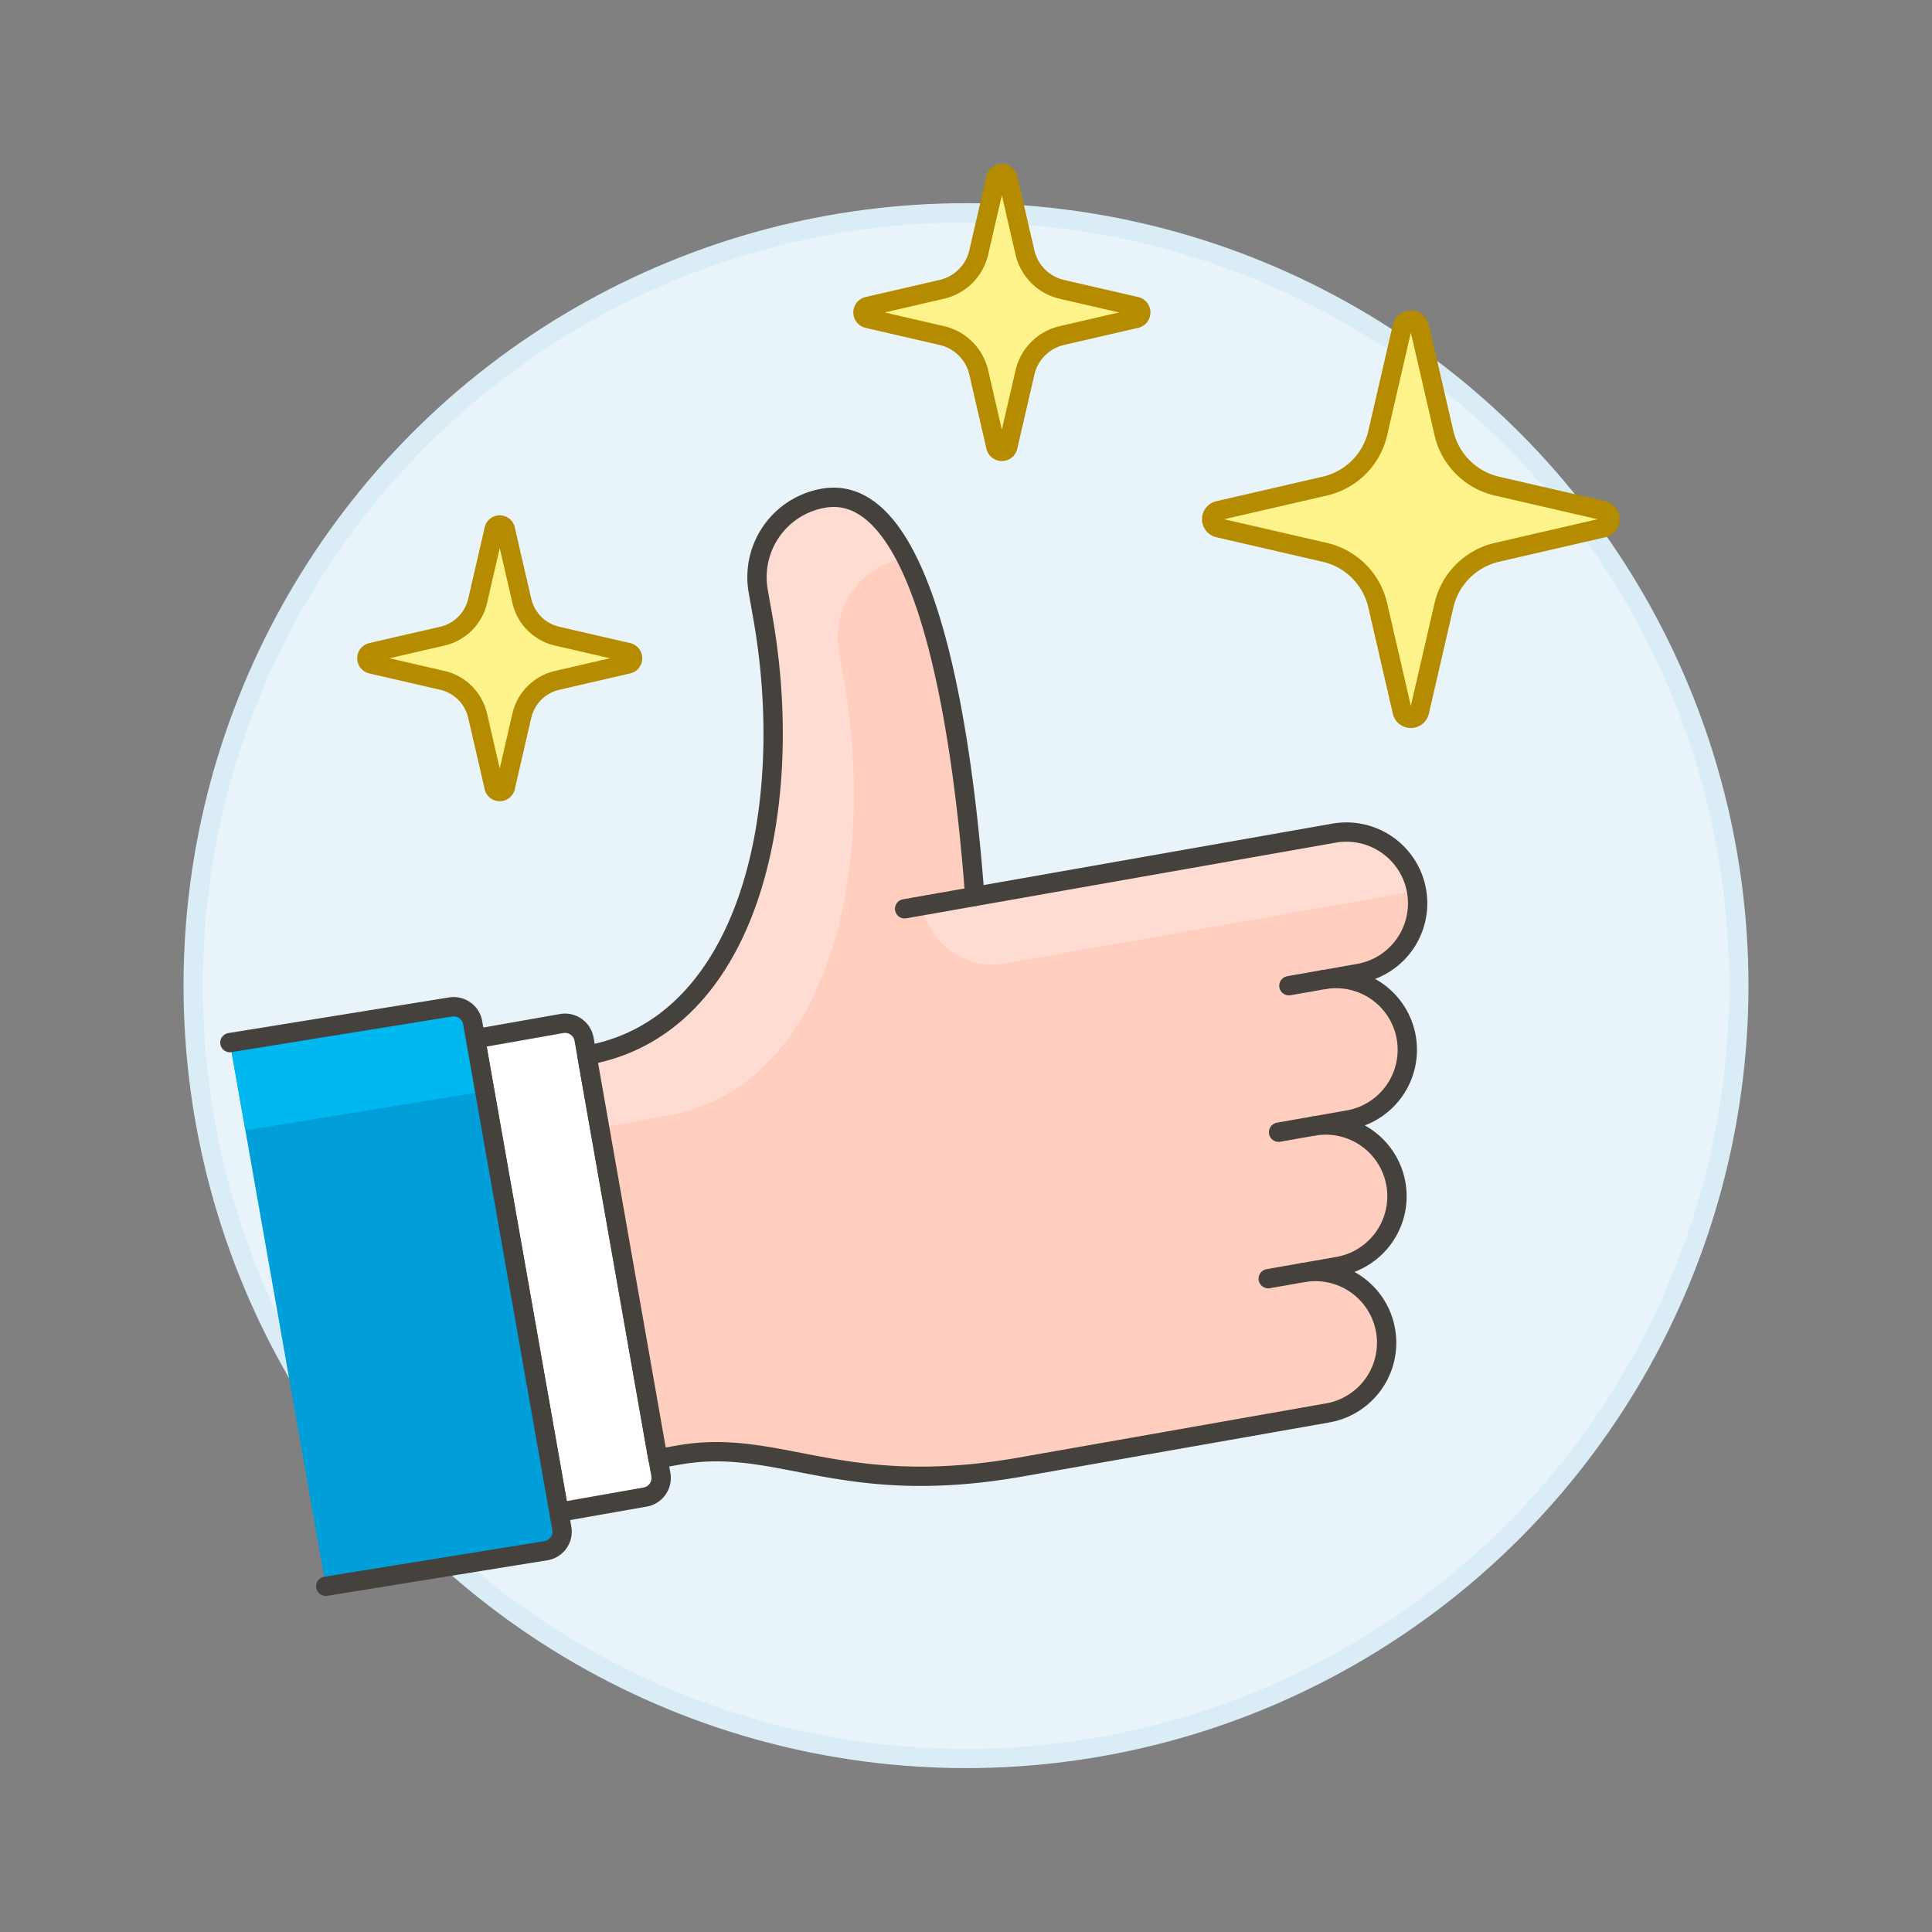
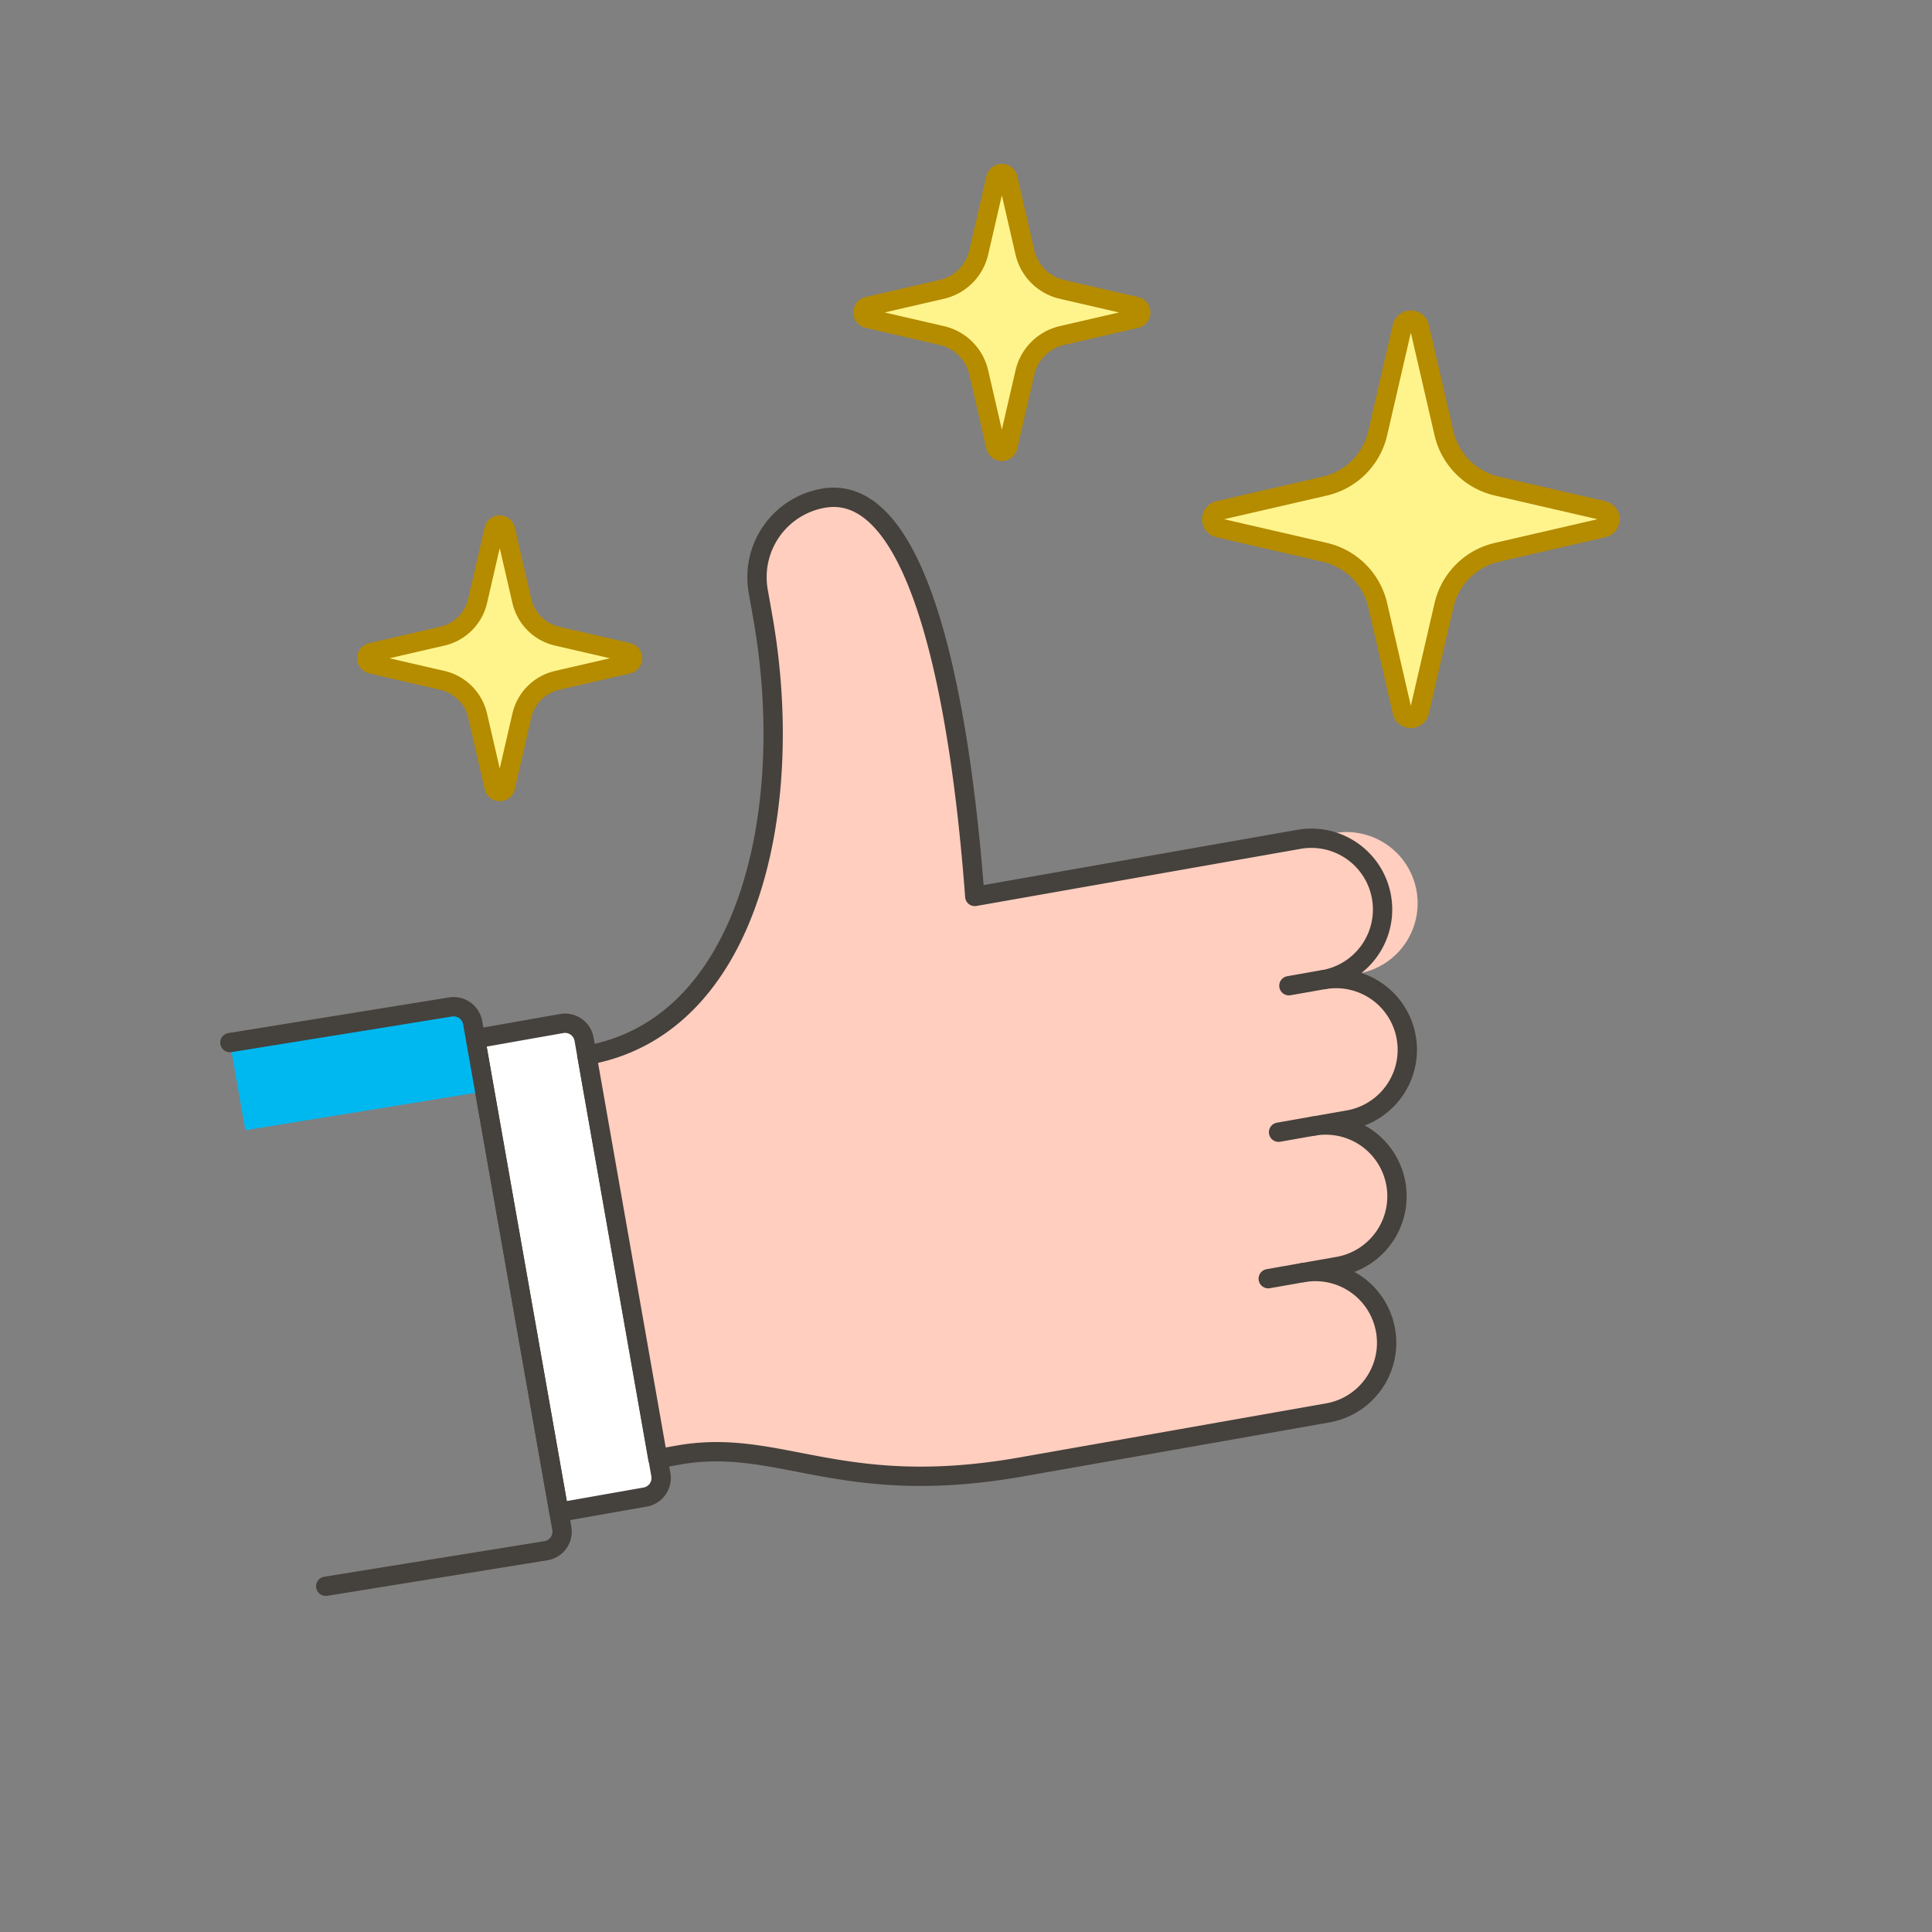
<svg xmlns="http://www.w3.org/2000/svg" viewBox="0 0 100 100">
  <rect x="0" y="0" width="100" height="100" fill="#808080" stroke="none" />
  <g class="nc-icon-wrapper">
    <defs />
-     <circle class="a" cx="50" cy="51.017" r="40" fill="#e8f4fa" stroke="#daedf7" stroke-miterlimit="10" />
    <path class="b" d="M27.01 37.044a2.437 2.437 0 0 1 1.828-1.828l3.67-.847a.306.306 0 0 0 0-.595l-3.67-.846A2.437 2.437 0 0 1 27.01 31.1l-.847-3.668a.3.3 0 0 0-.594 0l-.846 3.668a2.44 2.44 0 0 1-1.829 1.828l-3.667.846a.305.305 0 0 0 0 .595l3.667.846a2.439 2.439 0 0 1 1.828 1.829l.847 3.669a.3.3 0 0 0 .594 0z" fill="#fff48c" stroke="#b58b00" stroke-linecap="round" stroke-linejoin="round" />
    <path class="b" d="M53.052 19.28a2.552 2.552 0 0 1 1.911-1.912l3.837-.885a.319.319 0 0 0 0-.621l-3.837-.885a2.554 2.554 0 0 1-1.912-1.912l-.885-3.834a.318.318 0 0 0-.621 0l-.885 3.834a2.551 2.551 0 0 1-1.912 1.912l-3.834.885a.319.319 0 0 0 0 .621l3.834.885a2.55 2.55 0 0 1 1.912 1.912l.885 3.837a.319.319 0 0 0 .621 0z" fill="#fff48c" stroke="#b58b00" stroke-linecap="round" stroke-linejoin="round" />
    <path class="c" d="M28.933 78.274l4.461-.787a1 1 0 0 0 .812-1.158L30.231 53.79a1 1 0 0 0-1.158-.812l-4.462.787z" stroke-linecap="round" stroke-linejoin="round" fill="#fff" stroke="#45413c" />
    <path class="d" d="M50.455 46.4c-.517-6.9-2.185-21.609-7.846-20.611a4.147 4.147 0 0 0-3.364 4.805l.24 1.361c1.76 9.985-.73 21.188-9.107 22.665l3.673 20.88 1.072-.188c5.235-.924 8.354 2.27 17.731.617l15.885-2.8a3.687 3.687 0 0 0-1.28-7.262l1.815-.32a3.687 3.687 0 0 0-1.28-7.262l1.815-.32a3.687 3.687 0 0 0-1.28-7.262l1.815-.32a3.687 3.687 0 0 0-1.28-7.262z" style="" fill="#ffcebf" />
-     <path class="e" d="M69.064 43.119L50.455 46.4l-2.723.48A3.687 3.687 0 0 0 52 49.871l21.335-3.761a3.687 3.687 0 0 0-4.271-2.991z" style="" fill="#ffdcd1" />
-     <path class="e" d="M46.914 28.893a4.147 4.147 0 0 0-3.491 4.825l.24 1.362c1.76 9.985-.729 21.187-9.107 22.664l-3.519.621-.659-3.745c8.377-1.477 10.867-12.68 9.107-22.665l-.24-1.361a4.147 4.147 0 0 1 3.364-4.8c1.814-.325 3.217.967 4.305 3.099z" style="" fill="#ffdcd1" />
-     <path class="f" d="M46.824 47.04l3.631-.64" stroke-linecap="round" stroke-linejoin="round" stroke="#45413c" fill="none" />
    <path class="f" d="M67.459 65.865l-1.816.32" stroke-linecap="round" stroke-linejoin="round" stroke="#45413c" fill="none" />
    <path class="f" d="M67.994 58.283l-1.816.32" stroke-linecap="round" stroke-linejoin="round" stroke="#45413c" fill="none" />
    <path class="f" d="M68.529 50.701l-1.816.32" stroke-linecap="round" stroke-linejoin="round" stroke="#45413c" fill="none" />
-     <path class="f" d="M50.455 46.4c-.517-6.9-2.185-21.609-7.846-20.611a4.147 4.147 0 0 0-3.364 4.805l.24 1.361c1.76 9.985-.73 21.188-9.107 22.665l3.673 20.88 1.072-.188c5.235-.924 8.354 2.27 17.731.617l15.885-2.8a3.687 3.687 0 0 0-1.28-7.262l1.815-.32a3.687 3.687 0 0 0-1.28-7.262l1.815-.32a3.687 3.687 0 0 0-1.28-7.262l1.815-.32a3.687 3.687 0 0 0-1.28-7.262z" stroke-linecap="round" stroke-linejoin="round" stroke="#45413c" fill="none" />
+     <path class="f" d="M50.455 46.4c-.517-6.9-2.185-21.609-7.846-20.611a4.147 4.147 0 0 0-3.364 4.805l.24 1.361c1.76 9.985-.73 21.188-9.107 22.665l3.673 20.88 1.072-.188c5.235-.924 8.354 2.27 17.731.617l15.885-2.8a3.687 3.687 0 0 0-1.28-7.262l1.815-.32a3.687 3.687 0 0 0-1.28-7.262l1.815-.32a3.687 3.687 0 0 0-1.28-7.262a3.687 3.687 0 0 0-1.28-7.262z" stroke-linecap="round" stroke-linejoin="round" stroke="#45413c" fill="none" />
    <g>
-       <path class="g" d="M29.079 79.105a1 1 0 0 1-.811 1.158l-11.406 1.842-4.962-28.14 11.406-1.842a1 1 0 0 1 1.159.811z" style="" fill="#009fd9" />
      <path class="h" d="M12.7 58.5l-.8-4.539 11.3-1.823a1.105 1.105 0 0 1 1.281.9l.608 3.449z" style="" fill="#00b8f0" />
      <path class="f" d="M11.9 53.965l11.406-1.842a1 1 0 0 1 1.159.811l4.614 26.171a1 1 0 0 1-.811 1.158l-11.406 1.842" stroke-linecap="round" stroke-linejoin="round" stroke="#45413c" fill="none" />
    </g>
    <path class="b" d="M74.74 31.329a3.656 3.656 0 0 1 2.74-2.74l5.5-1.269a.457.457 0 0 0 0-.891l-5.5-1.268a3.658 3.658 0 0 1-2.741-2.74l-1.269-5.5a.457.457 0 0 0-.89 0l-1.269 5.5a3.655 3.655 0 0 1-2.74 2.74l-5.5 1.268a.457.457 0 0 0 0 .891l5.5 1.269a3.655 3.655 0 0 1 2.74 2.74l1.269 5.5a.457.457 0 0 0 .89 0z" fill="#fff48c" stroke="#b58b00" stroke-linecap="round" stroke-linejoin="round" />
  </g>
</svg>